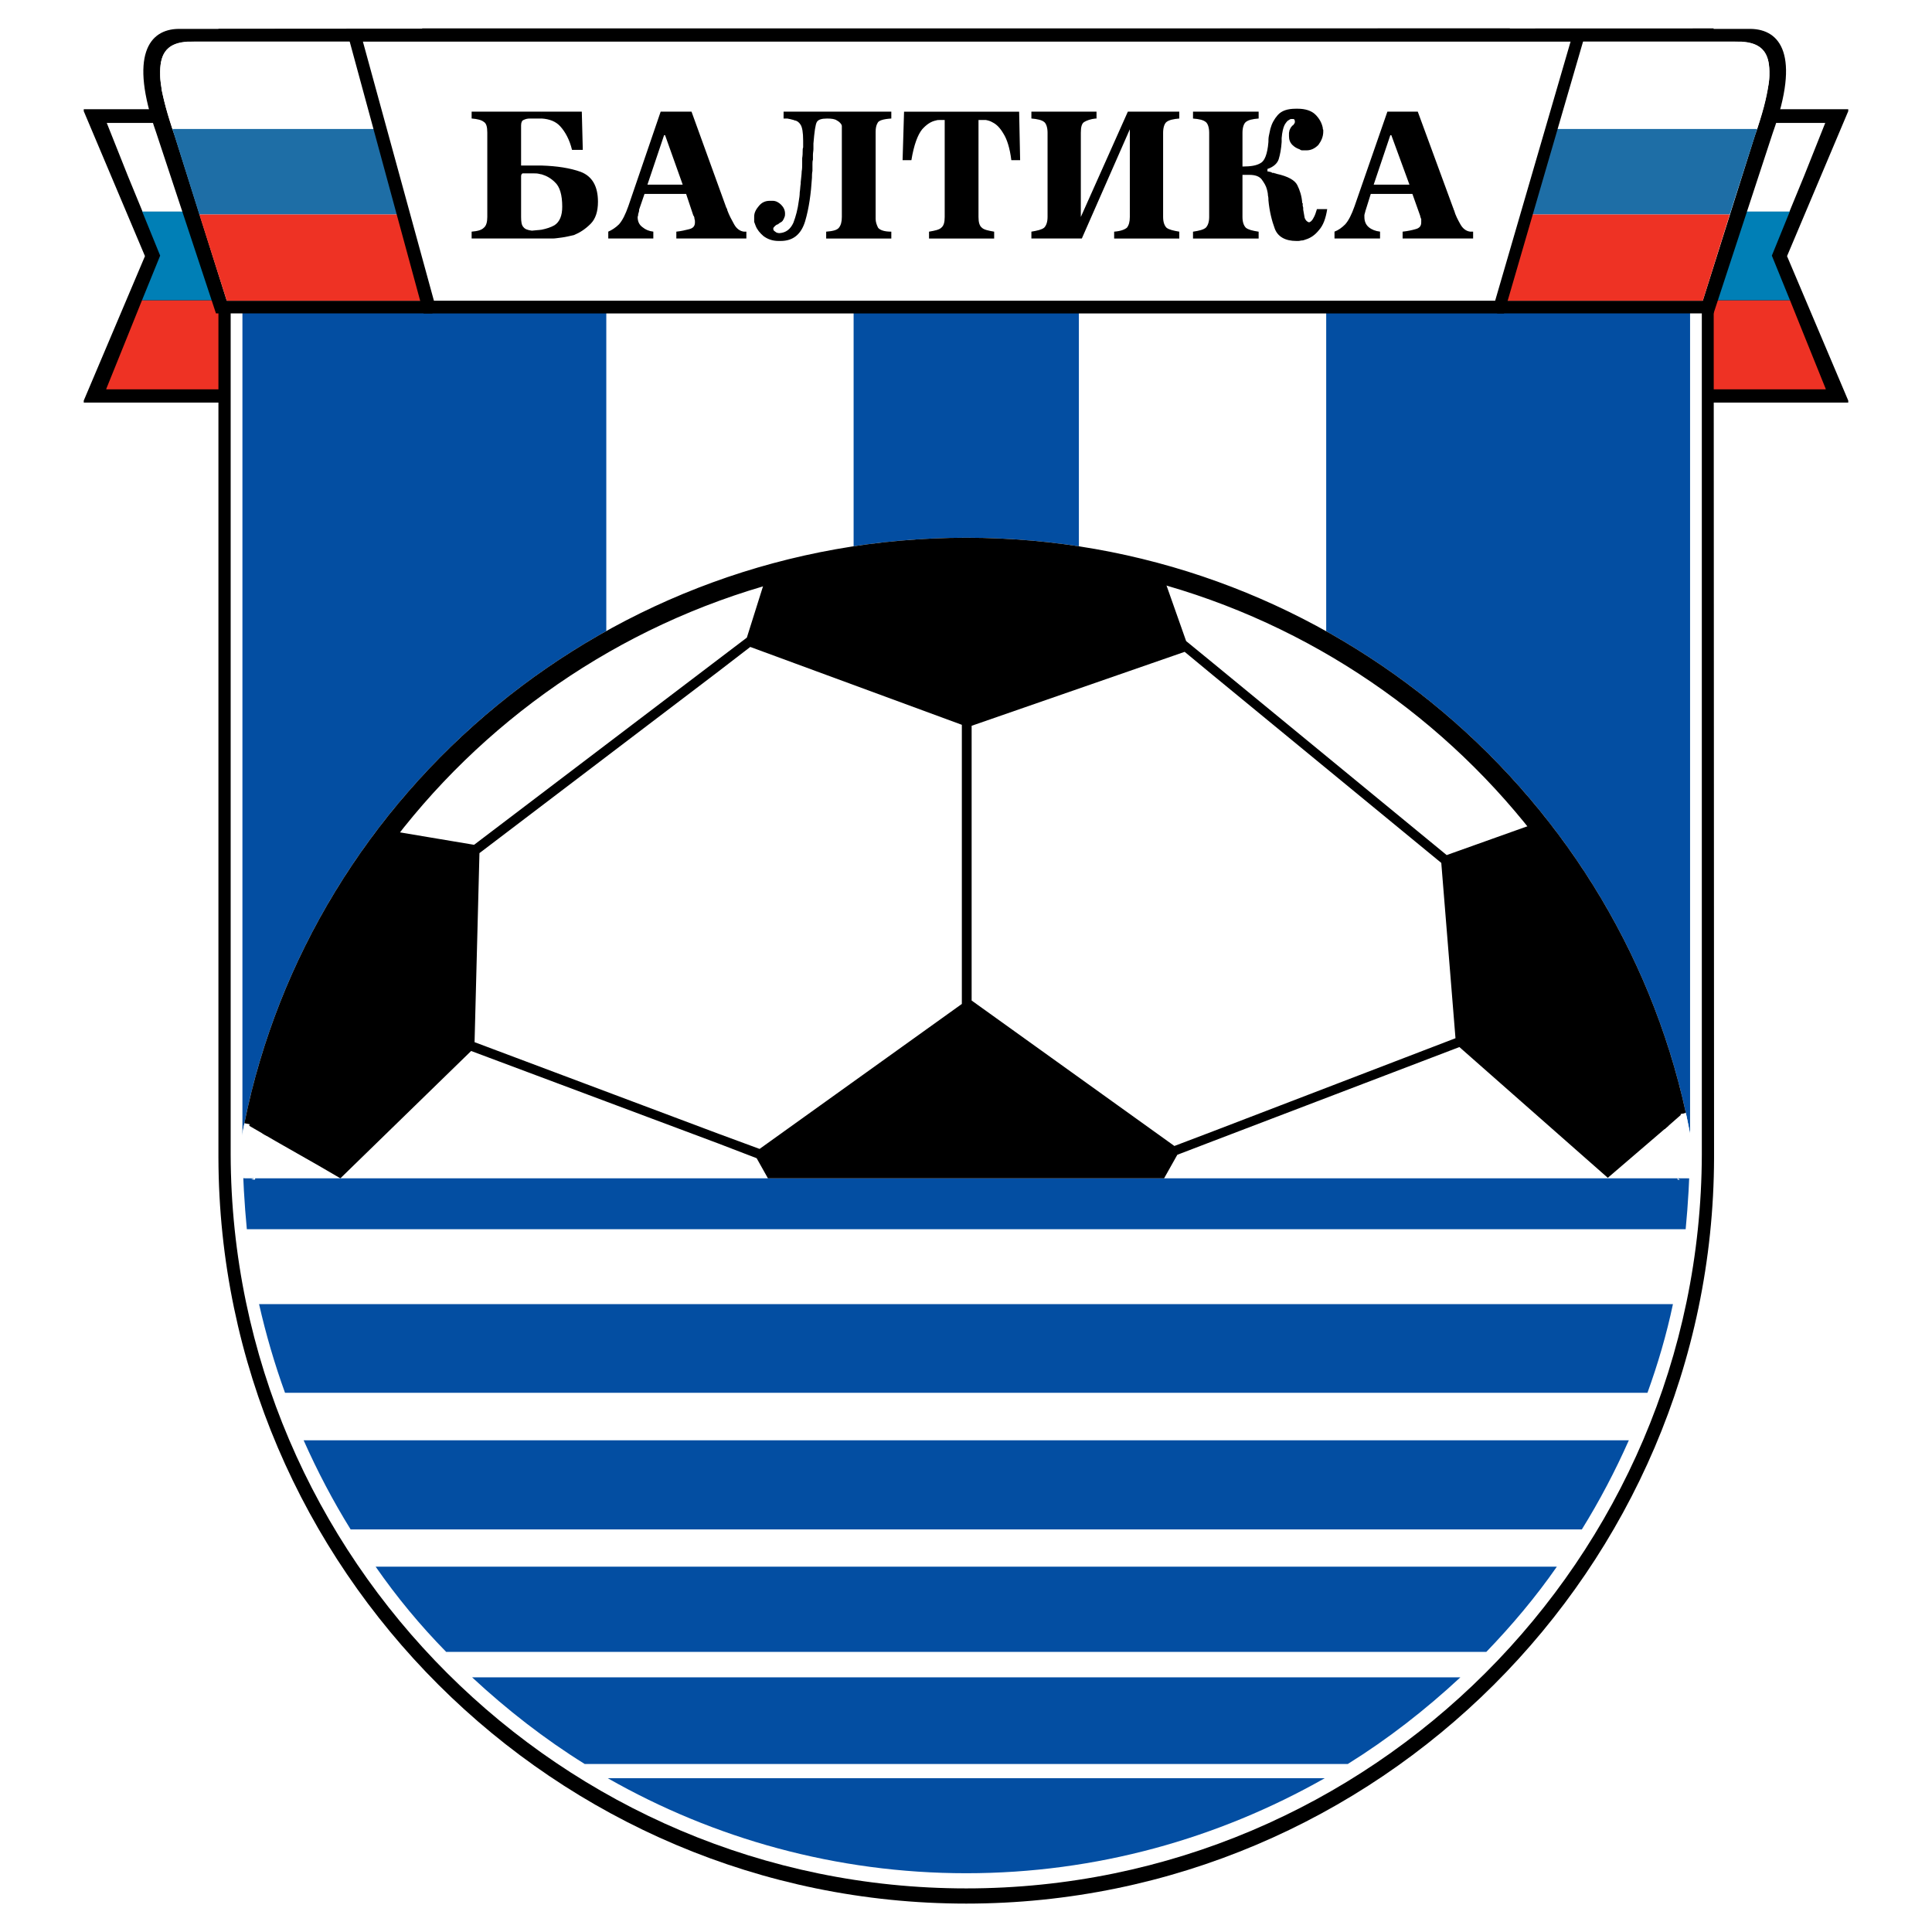
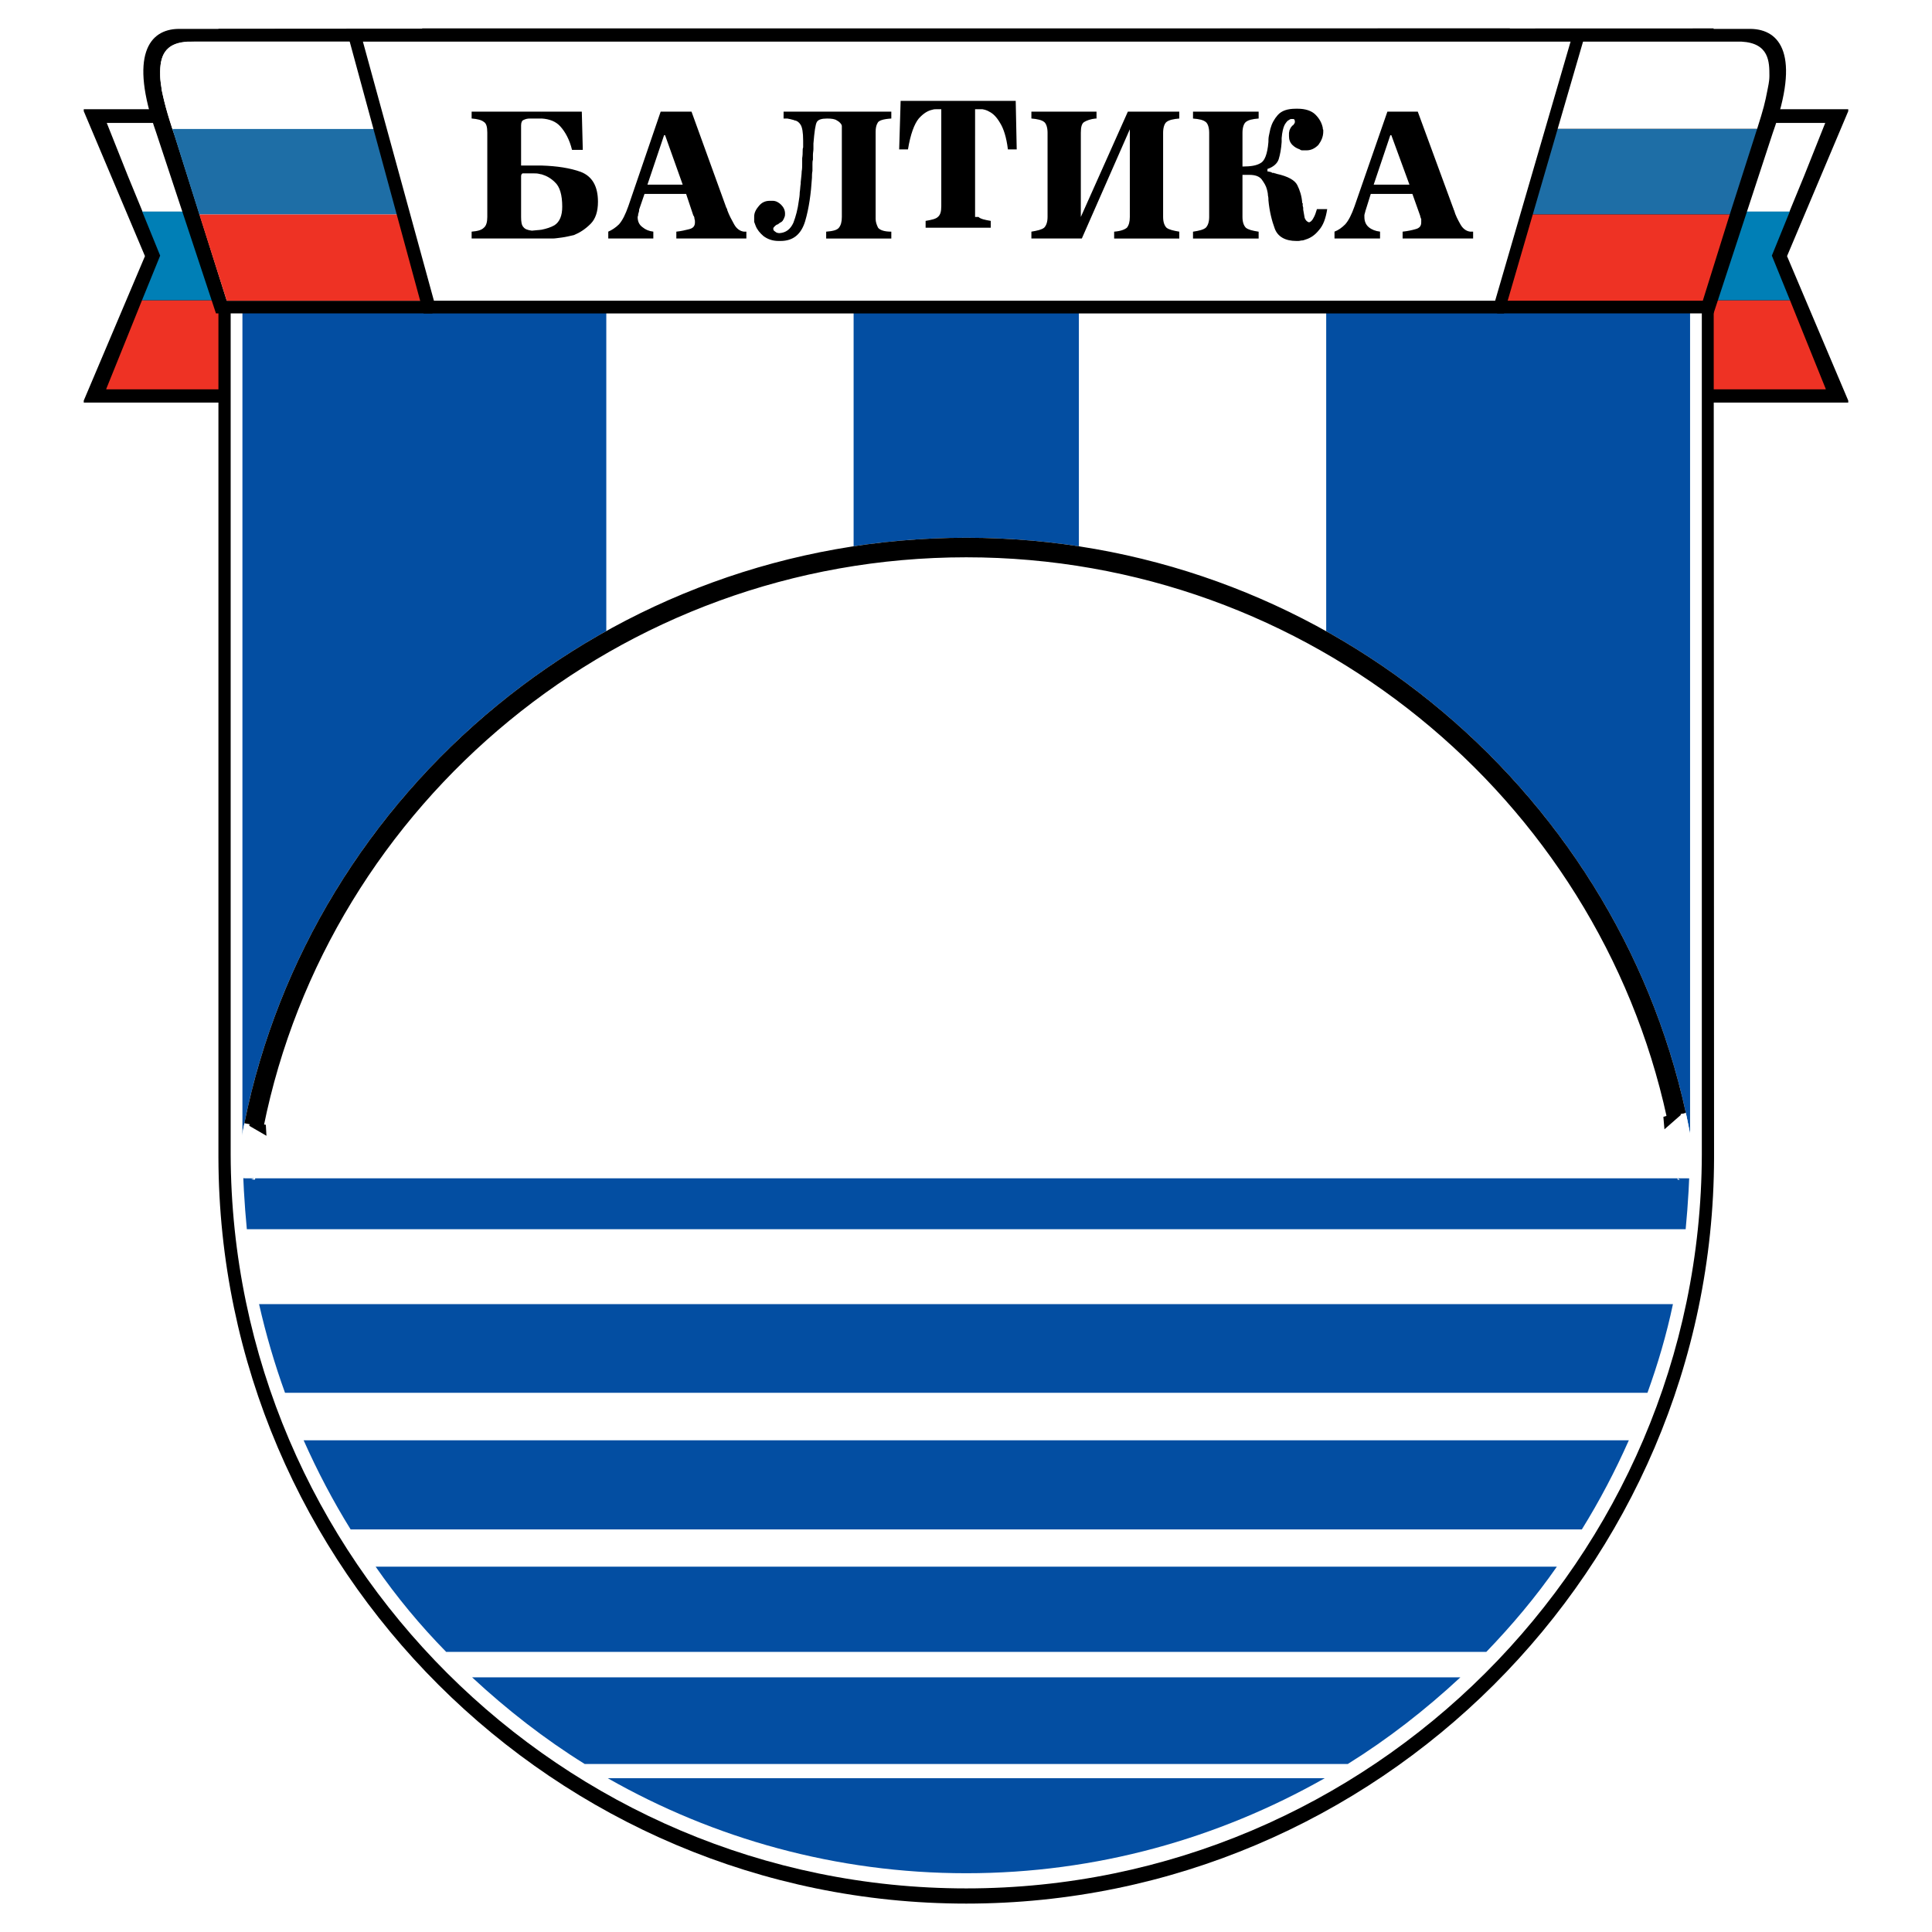
<svg xmlns="http://www.w3.org/2000/svg" version="1.0" id="Layer_1" x="0px" y="0px" width="192.756px" height="192.756px" viewBox="0 0 192.756 192.756" enable-background="new 0 0 192.756 192.756" xml:space="preserve">
  <g>
    <polygon fill-rule="evenodd" clip-rule="evenodd" fill="#FFFFFF" points="0,0 192.756,0 192.756,192.756 0,192.756 0,0  " />
    <polygon fill-rule="evenodd" clip-rule="evenodd" points="8.356,40.164 29.61,40.164 29.61,10.896 8.356,10.896 8.356,11.092    14.463,25.555 8.356,39.968 8.356,40.164  " />
    <polygon fill-rule="evenodd" clip-rule="evenodd" points="28.242,38.795 28.242,12.215 10.604,12.265 15.979,25.555 10.604,38.844    28.242,38.795  " />
    <polygon fill-rule="evenodd" clip-rule="evenodd" fill="#EE3224" points="28.242,38.844 10.604,38.844 10.604,38.795 12.753,33.47    14.17,29.952 28.242,29.952 28.242,38.844  " />
    <polygon fill-rule="evenodd" clip-rule="evenodd" fill="#007FB6" points="28.242,29.952 14.17,29.952 15.979,25.505 14.17,21.06    28.242,21.06 28.242,29.952  " />
    <polygon fill-rule="evenodd" clip-rule="evenodd" fill="#FFFFFF" points="28.242,21.108 14.219,21.108 12.753,17.542    10.652,12.265 28.242,12.265 28.242,21.108  " />
    <polygon fill-rule="evenodd" clip-rule="evenodd" points="184.4,40.164 163.146,40.164 163.146,10.896 184.4,10.896 184.4,11.092    178.293,25.555 184.4,39.968 184.4,40.164  " />
    <polygon fill-rule="evenodd" clip-rule="evenodd" points="164.514,38.795 164.514,12.215 182.152,12.265 176.778,25.555    182.152,38.844 164.514,38.795  " />
    <polygon fill-rule="evenodd" clip-rule="evenodd" fill="#EE3224" points="164.514,38.844 182.152,38.844 182.152,38.795    180.002,33.47 178.586,29.952 164.514,29.952 164.514,38.844  " />
    <polygon fill-rule="evenodd" clip-rule="evenodd" fill="#007FB6" points="164.514,29.952 178.586,29.952 176.778,25.505    178.586,21.06 164.514,21.06 164.514,29.952  " />
    <polygon fill-rule="evenodd" clip-rule="evenodd" fill="#FFFFFF" points="164.514,21.108 178.536,21.108 180.002,17.542    182.104,12.265 164.514,12.265 164.514,21.108  " />
    <path fill-rule="evenodd" clip-rule="evenodd" d="M96.402,189.922c40.994,0,74.513-33.422,74.61-74.414L170.965,2.834L21.793,2.883   v112.429v0.195C21.89,156.5,55.359,189.922,96.402,189.922L96.402,189.922z" />
    <path fill-rule="evenodd" clip-rule="evenodd" fill="#FFFFFF" d="M96.402,188.406c40.359,0,73.291-32.883,73.389-73.24V4.398   H23.014v110.571v0.197C23.112,155.523,56.044,188.406,96.402,188.406L96.402,188.406z" />
    <path fill-rule="evenodd" clip-rule="evenodd" fill="#034EA2" d="M96.402,186.893c12.997,0,25.163-3.469,35.767-9.48H60.637   C71.19,183.424,83.406,186.893,96.402,186.893L96.402,186.893z M134.465,175.996c4.007-2.492,7.77-5.424,11.238-8.648H47.102   c3.47,3.225,7.231,6.156,11.238,8.648H134.465L134.465,175.996z M148.293,164.807c2.541-2.639,4.935-5.473,7.035-8.5H37.477   c2.101,3.027,4.447,5.861,7.036,8.5H148.293L148.293,164.807z M157.82,152.592c1.759-2.834,3.323-5.814,4.69-8.893H30.294   c1.368,3.078,2.932,6.059,4.69,8.893H157.82L157.82,152.592z M164.367,138.959c1.026-2.832,1.906-5.814,2.542-8.844H25.848   c0.684,3.029,1.563,6.012,2.589,8.844H164.367L164.367,138.959z M168.179,122.641c0.245-2.541,0.391-5.131,0.44-7.77V5.913H24.187   v108.763v0.195c0.049,2.639,0.196,5.229,0.44,7.77H168.179L168.179,122.641z" />
    <path fill-rule="evenodd" clip-rule="evenodd" fill="#FFFFFF" d="M85.165,55.506V5.913H60.49v58.193   C68.015,59.855,76.321,56.875,85.165,55.506L85.165,55.506z" />
    <path fill-rule="evenodd" clip-rule="evenodd" fill="#FFFFFF" d="M132.315,64.105V5.913h-24.675v49.594   C116.484,56.875,124.84,59.855,132.315,64.105L132.315,64.105z" />
    <path fill-rule="evenodd" clip-rule="evenodd" fill="#FFFFFF" d="M168.325,117.559c-4.397-35.375-35.033-62.932-71.923-62.932   c-36.938,0-67.574,27.558-71.922,62.932H168.325L168.325,117.559z" />
    <path fill-rule="evenodd" clip-rule="evenodd" d="M21.353,2.883H18.03h-0.244c-2.883,0.049-4.935,2.589-2.199,10.358l5.961,18.029   h21.596V2.883H21.353L21.353,2.883z" />
    <path fill-rule="evenodd" clip-rule="evenodd" fill="#FFFFFF" d="M19.447,4.154c-2.785,0-5.082,0.733-2.003,9.43l5.18,16.417h20.13   L41.582,21.5V4.154H22.477H19.447L19.447,4.154z" />
    <path fill-rule="evenodd" clip-rule="evenodd" fill="#1E6EA6" d="M19.887,21.401h21.694v-8.551c-3.567,0-24.382,0-24.382,0   L19.887,21.401L19.887,21.401z" />
    <path fill-rule="evenodd" clip-rule="evenodd" fill="#FFFFFF" d="M17.2,12.851h24.382V4.154H21.695c-1.221,0-2.199,0-2.981,0   c-2.735,0.147-2.735,2.052-2.735,3.42c0,0.586,0.146,1.124,0.146,1.417C16.418,10.261,16.564,10.848,17.2,12.851L17.2,12.851z" />
    <polygon fill-rule="evenodd" clip-rule="evenodd" fill="#EE3224" points="22.624,30.001 42.802,30.001 41.582,21.401    19.887,21.401 22.624,30.001  " />
    <path fill-rule="evenodd" clip-rule="evenodd" d="M171.11,2.883h3.372h0.194c2.932,0.049,4.983,2.589,2.199,10.358l-5.911,18.029   h-21.597V2.883H171.11L171.11,2.883z" />
-     <path fill-rule="evenodd" clip-rule="evenodd" fill="#FFFFFF" d="M173.017,4.154c2.834,0,5.13,0.733,2.052,9.43l-5.18,16.417   h-20.13l1.172-8.501V4.154h19.104H173.017L173.017,4.154z" />
    <path fill-rule="evenodd" clip-rule="evenodd" fill="#1E6EA6" d="M172.576,21.401h-21.646v-8.551c3.567,0,24.381,0,24.381,0   L172.576,21.401L172.576,21.401z" />
    <path fill-rule="evenodd" clip-rule="evenodd" fill="#FFFFFF" d="M175.312,12.851h-24.381V4.154h19.838c1.222,0,2.198,0,2.98,0   c2.785,0.147,2.785,2.052,2.785,3.42c0,0.586-0.147,1.124-0.195,1.417C176.094,10.261,175.948,10.848,175.312,12.851   L175.312,12.851z" />
    <polygon fill-rule="evenodd" clip-rule="evenodd" fill="#EE3224" points="169.889,30.001 149.71,30.001 150.931,21.401    172.576,21.401 169.889,30.001  " />
    <polygon fill-rule="evenodd" clip-rule="evenodd" points="42.119,2.883 34.545,2.883 42.265,31.271 150.052,31.271 158.31,2.883    150.638,2.883 150.638,2.834 42.119,2.834 42.119,2.883  " />
    <polygon fill-rule="evenodd" clip-rule="evenodd" fill="#FFFFFF" points="43.584,4.154 36.207,4.154 43.292,30.001 149.172,30.001    156.696,4.154 149.221,4.154 43.584,4.154  " />
-     <path fill-rule="evenodd" clip-rule="evenodd" d="M138.813,19.349v-0.928h1.808l-1.808-4.935V11.14h2.639l3.519,9.578   c0,0,0,0.048,0.048,0.098c0,0.048,0,0.097,0.05,0.146c0.146,0.538,0.391,0.977,0.635,1.417c0.243,0.44,0.586,0.684,0.978,0.733   c0,0,0,0,0.048,0h0.05h0.194v0.684h-0.194h-6.841v-0.684c0.489-0.049,0.928-0.146,1.27-0.244c0.392-0.098,0.588-0.293,0.588-0.685   c0-0.146,0-0.245,0-0.342c-0.05-0.049-0.05-0.146-0.099-0.245c0,0,0,0,0-0.049l-0.782-2.199H138.813L138.813,19.349z    M138.813,11.14v2.346h-0.099l-1.66,4.935h1.759v0.928h-2.052l-0.489,1.563c0,0.049-0.049,0.098-0.049,0.147   c0,0.098-0.049,0.146-0.049,0.195c0,0.049-0.048,0.146-0.048,0.195c0,0.098,0,0.146,0,0.195c0,0.44,0.146,0.782,0.438,1.026   s0.684,0.391,1.124,0.44v0.684h-0.194h-4.35v-0.684c0.392-0.146,0.733-0.392,1.075-0.733c0.342-0.391,0.635-0.977,0.928-1.808   l3.274-9.431h0.196H138.813L138.813,11.14z M66.354,19.349v-0.928h1.759l-1.759-4.935V11.14h2.639l3.469,9.578   c0,0,0.048,0.048,0.048,0.098c0.049,0.048,0.049,0.097,0.049,0.146c0.196,0.538,0.44,0.977,0.684,1.417   c0.245,0.44,0.586,0.684,0.978,0.733h0.049c0,0,0,0,0.049,0h0.146v0.684h-0.146h-6.841v-0.684c0.489-0.049,0.879-0.146,1.271-0.244   c0.391-0.098,0.586-0.293,0.586-0.685c0-0.146,0-0.245-0.049-0.342c0-0.049,0-0.146-0.049-0.245c0,0,0,0,0-0.049   c-0.049,0-0.049,0-0.049,0l-0.733-2.199H66.354L66.354,19.349z M78.178,11.14h0.195h10.554v0.685   c-0.782,0.049-1.271,0.195-1.368,0.44c-0.147,0.244-0.196,0.538-0.196,0.879v0.049c0,0,0,0,0,0.049v8.404c0,0,0,0.049,0,0.098   c0,0,0,0.049,0,0.098c0,0.293,0.098,0.586,0.244,0.879c0.196,0.245,0.636,0.392,1.32,0.392v0.684h-0.196h-6.303v-0.684   c0.635-0.049,1.075-0.146,1.27-0.392c0.196-0.244,0.293-0.586,0.293-1.075v-8.892c0-0.049,0-0.098,0-0.196   c0-0.049-0.049-0.098-0.049-0.146c-0.098-0.146-0.245-0.293-0.44-0.391c-0.195-0.146-0.537-0.195-0.977-0.195   c-0.538,0-0.879,0.098-1.026,0.342c-0.146,0.244-0.244,0.977-0.342,2.149c0,0.196,0,0.342,0,0.538c0,0.196-0.049,0.391-0.049,0.586   c0,0.146,0,0.293,0,0.489c-0.049,0.146-0.049,0.293-0.049,0.439c0,0.244,0,0.44,0,0.684c-0.049,0.245-0.049,0.44-0.049,0.685   c-0.098,1.563-0.293,3.029-0.684,4.348c-0.391,1.27-1.173,1.955-2.443,1.955h-0.196c-0.635,0-1.124-0.195-1.514-0.488   c-0.343-0.294-0.635-0.636-0.782-1.026c-0.048-0.147-0.098-0.245-0.146-0.391c0-0.146,0-0.244,0-0.391v-0.048   c0-0.049,0-0.049,0-0.098c0-0.391,0.195-0.733,0.489-1.075c0.293-0.342,0.635-0.489,1.075-0.489h0.195c0,0,0,0,0.049,0   c0,0,0,0,0.049,0c0.293,0,0.586,0.147,0.831,0.391c0.244,0.244,0.391,0.538,0.391,0.879c0,0.098,0,0.244-0.049,0.342   c-0.049,0.147-0.098,0.245-0.196,0.391c-0.048,0.049-0.146,0.146-0.195,0.146c-0.098,0.049-0.147,0.098-0.196,0.146   c-0.049,0-0.049,0-0.049,0.049c-0.049,0-0.049,0-0.049,0c-0.146,0.049-0.244,0.147-0.293,0.196   c-0.097,0.098-0.146,0.146-0.146,0.244c0,0.147,0.049,0.195,0.195,0.293c0.098,0.098,0.244,0.146,0.44,0.146   c0.635-0.048,1.075-0.39,1.368-1.025c0.245-0.636,0.44-1.369,0.538-2.15c0.049-0.293,0.098-0.586,0.098-0.879   c0.049-0.293,0.049-0.587,0.098-0.88v-0.049c0-0.049,0-0.098,0-0.098c0.049-0.489,0.098-0.831,0.098-1.075   c0.049-0.245,0.049-0.489,0.049-0.685c0-0.049,0-0.146,0-0.195c0-0.049,0-0.098,0-0.146s0-0.098,0-0.146s0-0.098,0-0.146   c0.049-0.293,0.049-0.538,0.049-0.685c0-0.146,0-0.293,0.048-0.391c0-0.098,0-0.146,0-0.293c0-0.098,0-0.244,0-0.391   c0-0.831-0.097-1.319-0.244-1.563c-0.146-0.245-0.342-0.391-0.538-0.44c-0.048,0-0.048,0-0.097,0c0-0.049-0.049-0.049-0.049-0.049   c-0.098,0-0.147-0.049-0.195-0.049c-0.098,0-0.146-0.049-0.195-0.049c-0.098,0-0.196-0.049-0.293-0.049s-0.244,0-0.342,0V11.14   L78.178,11.14z M97.625,21.646c0,0.538,0.097,0.88,0.341,1.075c0.195,0.196,0.636,0.293,1.222,0.392v0.684h-0.195h-6.303v-0.684   c0.586-0.098,1.026-0.196,1.221-0.392c0.244-0.195,0.342-0.537,0.342-1.075v-9.674h-0.098c-0.146,0-0.244,0-0.391,0   s-0.244,0-0.391,0.049c-0.488,0.098-0.928,0.391-1.368,0.88c-0.439,0.537-0.83,1.563-1.075,3.078h-0.195h-0.684l0.146-4.838h0.196   h11.286l0.099,4.838h-0.146h-0.733c-0.147-1.222-0.44-2.101-0.782-2.639c-0.342-0.586-0.685-0.928-1.075-1.124   c-0.244-0.146-0.439-0.195-0.684-0.244c-0.196,0-0.44,0-0.636,0h-0.097V21.646L97.625,21.646z M117.657,11.14v0.685   c-0.586,0.049-1.026,0.146-1.271,0.342c-0.195,0.146-0.342,0.537-0.342,1.075v8.404c0,0.538,0.146,0.88,0.342,1.075   c0.245,0.196,0.686,0.293,1.271,0.392v0.684h-0.196h-6.302v-0.684c0.634-0.049,1.025-0.196,1.27-0.392   c0.195-0.244,0.294-0.586,0.294-1.075V12.9l-4.789,10.896h-0.194h-4.838v-0.684c0.586-0.098,1.026-0.196,1.27-0.392   c0.196-0.195,0.343-0.537,0.343-1.075v-8.404c0-0.538-0.146-0.928-0.343-1.075c-0.243-0.196-0.684-0.293-1.27-0.342V11.14h0.194   h6.304v0.685c0,0,0,0-0.049,0c0,0,0,0-0.049,0c-0.488,0.049-0.879,0.195-1.124,0.342c-0.244,0.146-0.343,0.488-0.343,1.075v8.404   l4.691-10.505h0.196H117.657L117.657,11.14z M124.008,16.613c0.782,0,1.368-0.097,1.76-0.342c0.391-0.195,0.684-0.879,0.782-2.101   c0-0.196,0-0.391,0.049-0.635c0.049-0.196,0.098-0.44,0.146-0.685c0.146-0.537,0.391-0.977,0.733-1.368   c0.39-0.44,0.977-0.635,1.808-0.635h0.195c0.732,0,1.368,0.195,1.758,0.586c0.393,0.391,0.636,0.831,0.734,1.319   c0,0.097,0,0.146,0.048,0.195c0,0.098,0,0.146,0,0.195c0,0.489-0.196,0.928-0.488,1.319C131.191,14.805,130.8,15,130.361,15h-0.196   c-0.098,0-0.195,0-0.243,0c-0.099,0-0.196-0.048-0.246-0.098c-0.293-0.098-0.536-0.244-0.731-0.439   c-0.245-0.244-0.343-0.538-0.343-0.879c0-0.098,0-0.196,0-0.293s0.048-0.195,0.048-0.293c0.05-0.049,0.05-0.147,0.099-0.195   c0-0.049,0.05-0.098,0.098-0.147c0,0,0.05-0.049,0.05-0.098c0.049,0,0.049-0.049,0.097-0.049c0.049-0.049,0.098-0.098,0.147-0.195   c0.049-0.049,0.049-0.098,0.049-0.196c0-0.048,0-0.048,0-0.048c0-0.049-0.049-0.098-0.049-0.147   c-0.05-0.049-0.099-0.049-0.147-0.049c-0.048,0-0.146,0-0.194,0c-0.05,0-0.148,0.049-0.196,0.098   c-0.146,0.049-0.294,0.244-0.439,0.489c-0.146,0.293-0.245,0.733-0.294,1.319c0,0.098,0,0.146,0,0.195c0,0.098,0,0.146,0,0.196   c-0.048,0.684-0.146,1.221-0.293,1.71c-0.146,0.439-0.537,0.782-1.124,0.977v0.245c0.147,0,0.196,0.048,0.294,0.048   c0.097,0.049,0.146,0.049,0.195,0.098c0.049,0,0.049,0,0.049,0c0.099,0,0.146,0,0.195,0.049c0.049,0,0.098,0,0.195,0.049   c1.124,0.244,1.809,0.635,2.052,1.124c0.244,0.489,0.44,1.075,0.49,1.759c0,0,0,0.049,0.048,0.049c0,0.049,0,0.049,0,0.098   s0,0.097,0,0.146c0,0.049,0.05,0.146,0.05,0.196c0,0,0,0.048,0,0.098c0,0.048,0,0.048,0,0.097c0.048,0.293,0.096,0.587,0.146,0.831   c0.099,0.245,0.244,0.391,0.44,0.44c0.146-0.049,0.292-0.146,0.439-0.44c0.146-0.244,0.244-0.538,0.343-0.879h0.146h0.88   c-0.147,0.929-0.392,1.613-0.831,2.102c-0.391,0.488-0.831,0.781-1.318,0.928c-0.148,0.049-0.244,0.097-0.392,0.097   c-0.099,0-0.196,0.049-0.342,0.049h-0.196c-1.122,0-1.855-0.44-2.149-1.222c-0.293-0.782-0.537-1.759-0.635-2.833   c0-0.147,0-0.293-0.05-0.489c0-0.195-0.049-0.391-0.097-0.586c-0.098-0.391-0.294-0.685-0.538-1.026   c-0.243-0.293-0.635-0.439-1.222-0.439h-0.684v4.202c0,0.538,0.146,0.88,0.342,1.075c0.245,0.196,0.636,0.293,1.271,0.392v0.684   h-0.196h-6.352v-0.684c0.636-0.098,1.026-0.196,1.271-0.392c0.194-0.195,0.342-0.537,0.342-1.075v-8.404   c0-0.538-0.147-0.928-0.342-1.075c-0.245-0.196-0.636-0.293-1.271-0.342V11.14h0.196h6.352v0.685   c-0.635,0.049-1.025,0.146-1.271,0.342c-0.195,0.146-0.342,0.537-0.342,1.075v3.371H124.008L124.008,16.613z M58.047,11.14   l0.098,3.812H57.95h-0.88c-0.245-1.026-0.684-1.808-1.172-2.346c-0.44-0.489-1.075-0.733-1.857-0.782V11.14H58.047L58.047,11.14z    M54.041,16.516c1.515,0.048,2.834,0.245,3.909,0.635c1.124,0.44,1.709,1.417,1.709,2.98c0,0.977-0.244,1.71-0.732,2.199   c-0.537,0.538-1.075,0.88-1.662,1.124c-0.44,0.098-0.831,0.195-1.221,0.245c-0.391,0.048-0.685,0.097-0.88,0.097h-0.195h-0.928   v-0.879c0.489-0.098,0.928-0.244,1.271-0.439c0.538-0.342,0.782-0.977,0.782-1.857c0-1.173-0.244-2.003-0.733-2.443   c-0.391-0.391-0.83-0.635-1.319-0.782V16.516L54.041,16.516z M66.354,11.14v2.346h-0.098l-1.661,4.935h1.759v0.928h-2.052   l-0.537,1.563c0,0.049,0,0.098,0,0.147c-0.049,0.098-0.049,0.146-0.049,0.195c-0.049,0.049-0.049,0.146-0.049,0.195   c0,0.098-0.049,0.146-0.049,0.195c0,0.44,0.147,0.782,0.489,1.026c0.293,0.244,0.635,0.391,1.075,0.44v0.684h-0.195h-4.3v-0.684   c0.342-0.146,0.733-0.392,1.075-0.733c0.342-0.391,0.635-0.977,0.928-1.808l3.225-9.431h0.195H66.354L66.354,11.14z M54.041,11.825   c-0.098,0-0.195,0-0.293,0h-0.636c-0.048,0-0.097,0-0.146,0s-0.049,0-0.098,0c-0.244,0-0.439,0.049-0.635,0.146   c-0.146,0.049-0.244,0.244-0.244,0.538v4.007h1.759c0.098,0,0.195,0,0.293,0v0.879c-0.098,0-0.195-0.049-0.244-0.049   c-0.196-0.049-0.391-0.049-0.586-0.049c-0.146,0-0.342,0-0.488,0c-0.049,0-0.049,0-0.098,0c0,0,0,0-0.049,0   c-0.146,0-0.342,0-0.44,0c-0.098,0.049-0.146,0.146-0.146,0.293v4.055c0,0.489,0.048,0.831,0.244,1.026   c0.147,0.196,0.44,0.293,0.831,0.342c0.342-0.048,0.684-0.048,0.977-0.098v0.879h-6.987v-0.684   c0.586-0.049,0.977-0.146,1.221-0.392c0.244-0.195,0.342-0.586,0.342-1.075v-8.404c0-0.586-0.098-0.928-0.342-1.075   c-0.244-0.196-0.635-0.293-1.221-0.342V11.14h0.195h6.792V11.825L54.041,11.825z" />
+     <path fill-rule="evenodd" clip-rule="evenodd" d="M138.813,19.349v-0.928h1.808l-1.808-4.935V11.14h2.639l3.519,9.578   c0,0,0,0.048,0.048,0.098c0,0.048,0,0.097,0.05,0.146c0.146,0.538,0.391,0.977,0.635,1.417c0.243,0.44,0.586,0.684,0.978,0.733   c0,0,0,0,0.048,0h0.05h0.194v0.684h-0.194h-6.841v-0.684c0.489-0.049,0.928-0.146,1.27-0.244c0.392-0.098,0.588-0.293,0.588-0.685   c0-0.146,0-0.245,0-0.342c-0.05-0.049-0.05-0.146-0.099-0.245c0,0,0,0,0-0.049l-0.782-2.199H138.813L138.813,19.349z    M138.813,11.14v2.346h-0.099l-1.66,4.935h1.759v0.928h-2.052l-0.489,1.563c0,0.049-0.049,0.098-0.049,0.147   c0,0.098-0.049,0.146-0.049,0.195c0,0.049-0.048,0.146-0.048,0.195c0,0.098,0,0.146,0,0.195c0,0.44,0.146,0.782,0.438,1.026   s0.684,0.391,1.124,0.44v0.684h-0.194h-4.35v-0.684c0.392-0.146,0.733-0.392,1.075-0.733c0.342-0.391,0.635-0.977,0.928-1.808   l3.274-9.431h0.196H138.813L138.813,11.14z M66.354,19.349v-0.928h1.759l-1.759-4.935V11.14h2.639l3.469,9.578   c0,0,0.048,0.048,0.048,0.098c0.049,0.048,0.049,0.097,0.049,0.146c0.196,0.538,0.44,0.977,0.684,1.417   c0.245,0.44,0.586,0.684,0.978,0.733h0.049c0,0,0,0,0.049,0h0.146v0.684h-0.146h-6.841v-0.684c0.489-0.049,0.879-0.146,1.271-0.244   c0.391-0.098,0.586-0.293,0.586-0.685c0-0.146,0-0.245-0.049-0.342c0-0.049,0-0.146-0.049-0.245c0,0,0,0,0-0.049   c-0.049,0-0.049,0-0.049,0l-0.733-2.199H66.354L66.354,19.349z M78.178,11.14h0.195h10.554v0.685   c-0.782,0.049-1.271,0.195-1.368,0.44c-0.147,0.244-0.196,0.538-0.196,0.879v0.049c0,0,0,0,0,0.049v8.404c0,0,0,0.049,0,0.098   c0,0,0,0.049,0,0.098c0,0.293,0.098,0.586,0.244,0.879c0.196,0.245,0.636,0.392,1.32,0.392v0.684h-0.196h-6.303v-0.684   c0.635-0.049,1.075-0.146,1.27-0.392c0.196-0.244,0.293-0.586,0.293-1.075v-8.892c0-0.049,0-0.098,0-0.196   c0-0.049-0.049-0.098-0.049-0.146c-0.098-0.146-0.245-0.293-0.44-0.391c-0.195-0.146-0.537-0.195-0.977-0.195   c-0.538,0-0.879,0.098-1.026,0.342c-0.146,0.244-0.244,0.977-0.342,2.149c0,0.196,0,0.342,0,0.538c0,0.196-0.049,0.391-0.049,0.586   c0,0.146,0,0.293,0,0.489c-0.049,0.146-0.049,0.293-0.049,0.439c0,0.244,0,0.44,0,0.684c-0.049,0.245-0.049,0.44-0.049,0.685   c-0.098,1.563-0.293,3.029-0.684,4.348c-0.391,1.27-1.173,1.955-2.443,1.955h-0.196c-0.635,0-1.124-0.195-1.514-0.488   c-0.343-0.294-0.635-0.636-0.782-1.026c-0.048-0.147-0.098-0.245-0.146-0.391c0-0.146,0-0.244,0-0.391v-0.048   c0-0.049,0-0.049,0-0.098c0-0.391,0.195-0.733,0.489-1.075c0.293-0.342,0.635-0.489,1.075-0.489h0.195c0,0,0,0,0.049,0   c0,0,0,0,0.049,0c0.293,0,0.586,0.147,0.831,0.391c0.244,0.244,0.391,0.538,0.391,0.879c0,0.098,0,0.244-0.049,0.342   c-0.049,0.147-0.098,0.245-0.196,0.391c-0.048,0.049-0.146,0.146-0.195,0.146c-0.098,0.049-0.147,0.098-0.196,0.146   c-0.049,0-0.049,0-0.049,0.049c-0.049,0-0.049,0-0.049,0c-0.146,0.049-0.244,0.147-0.293,0.196   c-0.097,0.098-0.146,0.146-0.146,0.244c0,0.147,0.049,0.195,0.195,0.293c0.098,0.098,0.244,0.146,0.44,0.146   c0.635-0.048,1.075-0.39,1.368-1.025c0.245-0.636,0.44-1.369,0.538-2.15c0.049-0.293,0.098-0.586,0.098-0.879   c0.049-0.293,0.049-0.587,0.098-0.88v-0.049c0-0.049,0-0.098,0-0.098c0.049-0.489,0.098-0.831,0.098-1.075   c0.049-0.245,0.049-0.489,0.049-0.685c0-0.049,0-0.146,0-0.195c0-0.049,0-0.098,0-0.146s0-0.098,0-0.146s0-0.098,0-0.146   c0.049-0.293,0.049-0.538,0.049-0.685c0-0.146,0-0.293,0.048-0.391c0-0.098,0-0.146,0-0.293c0-0.098,0-0.244,0-0.391   c0-0.831-0.097-1.319-0.244-1.563c-0.146-0.245-0.342-0.391-0.538-0.44c-0.048,0-0.048,0-0.097,0c0-0.049-0.049-0.049-0.049-0.049   c-0.098,0-0.147-0.049-0.195-0.049c-0.098,0-0.146-0.049-0.195-0.049c-0.098,0-0.196-0.049-0.293-0.049s-0.244,0-0.342,0V11.14   L78.178,11.14z M97.625,21.646c0.195,0.196,0.636,0.293,1.222,0.392v0.684h-0.195h-6.303v-0.684   c0.586-0.098,1.026-0.196,1.221-0.392c0.244-0.195,0.342-0.537,0.342-1.075v-9.674h-0.098c-0.146,0-0.244,0-0.391,0   s-0.244,0-0.391,0.049c-0.488,0.098-0.928,0.391-1.368,0.88c-0.439,0.537-0.83,1.563-1.075,3.078h-0.195h-0.684l0.146-4.838h0.196   h11.286l0.099,4.838h-0.146h-0.733c-0.147-1.222-0.44-2.101-0.782-2.639c-0.342-0.586-0.685-0.928-1.075-1.124   c-0.244-0.146-0.439-0.195-0.684-0.244c-0.196,0-0.44,0-0.636,0h-0.097V21.646L97.625,21.646z M117.657,11.14v0.685   c-0.586,0.049-1.026,0.146-1.271,0.342c-0.195,0.146-0.342,0.537-0.342,1.075v8.404c0,0.538,0.146,0.88,0.342,1.075   c0.245,0.196,0.686,0.293,1.271,0.392v0.684h-0.196h-6.302v-0.684c0.634-0.049,1.025-0.196,1.27-0.392   c0.195-0.244,0.294-0.586,0.294-1.075V12.9l-4.789,10.896h-0.194h-4.838v-0.684c0.586-0.098,1.026-0.196,1.27-0.392   c0.196-0.195,0.343-0.537,0.343-1.075v-8.404c0-0.538-0.146-0.928-0.343-1.075c-0.243-0.196-0.684-0.293-1.27-0.342V11.14h0.194   h6.304v0.685c0,0,0,0-0.049,0c0,0,0,0-0.049,0c-0.488,0.049-0.879,0.195-1.124,0.342c-0.244,0.146-0.343,0.488-0.343,1.075v8.404   l4.691-10.505h0.196H117.657L117.657,11.14z M124.008,16.613c0.782,0,1.368-0.097,1.76-0.342c0.391-0.195,0.684-0.879,0.782-2.101   c0-0.196,0-0.391,0.049-0.635c0.049-0.196,0.098-0.44,0.146-0.685c0.146-0.537,0.391-0.977,0.733-1.368   c0.39-0.44,0.977-0.635,1.808-0.635h0.195c0.732,0,1.368,0.195,1.758,0.586c0.393,0.391,0.636,0.831,0.734,1.319   c0,0.097,0,0.146,0.048,0.195c0,0.098,0,0.146,0,0.195c0,0.489-0.196,0.928-0.488,1.319C131.191,14.805,130.8,15,130.361,15h-0.196   c-0.098,0-0.195,0-0.243,0c-0.099,0-0.196-0.048-0.246-0.098c-0.293-0.098-0.536-0.244-0.731-0.439   c-0.245-0.244-0.343-0.538-0.343-0.879c0-0.098,0-0.196,0-0.293s0.048-0.195,0.048-0.293c0.05-0.049,0.05-0.147,0.099-0.195   c0-0.049,0.05-0.098,0.098-0.147c0,0,0.05-0.049,0.05-0.098c0.049,0,0.049-0.049,0.097-0.049c0.049-0.049,0.098-0.098,0.147-0.195   c0.049-0.049,0.049-0.098,0.049-0.196c0-0.048,0-0.048,0-0.048c0-0.049-0.049-0.098-0.049-0.147   c-0.05-0.049-0.099-0.049-0.147-0.049c-0.048,0-0.146,0-0.194,0c-0.05,0-0.148,0.049-0.196,0.098   c-0.146,0.049-0.294,0.244-0.439,0.489c-0.146,0.293-0.245,0.733-0.294,1.319c0,0.098,0,0.146,0,0.195c0,0.098,0,0.146,0,0.196   c-0.048,0.684-0.146,1.221-0.293,1.71c-0.146,0.439-0.537,0.782-1.124,0.977v0.245c0.147,0,0.196,0.048,0.294,0.048   c0.097,0.049,0.146,0.049,0.195,0.098c0.049,0,0.049,0,0.049,0c0.099,0,0.146,0,0.195,0.049c0.049,0,0.098,0,0.195,0.049   c1.124,0.244,1.809,0.635,2.052,1.124c0.244,0.489,0.44,1.075,0.49,1.759c0,0,0,0.049,0.048,0.049c0,0.049,0,0.049,0,0.098   s0,0.097,0,0.146c0,0.049,0.05,0.146,0.05,0.196c0,0,0,0.048,0,0.098c0,0.048,0,0.048,0,0.097c0.048,0.293,0.096,0.587,0.146,0.831   c0.099,0.245,0.244,0.391,0.44,0.44c0.146-0.049,0.292-0.146,0.439-0.44c0.146-0.244,0.244-0.538,0.343-0.879h0.146h0.88   c-0.147,0.929-0.392,1.613-0.831,2.102c-0.391,0.488-0.831,0.781-1.318,0.928c-0.148,0.049-0.244,0.097-0.392,0.097   c-0.099,0-0.196,0.049-0.342,0.049h-0.196c-1.122,0-1.855-0.44-2.149-1.222c-0.293-0.782-0.537-1.759-0.635-2.833   c0-0.147,0-0.293-0.05-0.489c0-0.195-0.049-0.391-0.097-0.586c-0.098-0.391-0.294-0.685-0.538-1.026   c-0.243-0.293-0.635-0.439-1.222-0.439h-0.684v4.202c0,0.538,0.146,0.88,0.342,1.075c0.245,0.196,0.636,0.293,1.271,0.392v0.684   h-0.196h-6.352v-0.684c0.636-0.098,1.026-0.196,1.271-0.392c0.194-0.195,0.342-0.537,0.342-1.075v-8.404   c0-0.538-0.147-0.928-0.342-1.075c-0.245-0.196-0.636-0.293-1.271-0.342V11.14h0.196h6.352v0.685   c-0.635,0.049-1.025,0.146-1.271,0.342c-0.195,0.146-0.342,0.537-0.342,1.075v3.371H124.008L124.008,16.613z M58.047,11.14   l0.098,3.812H57.95h-0.88c-0.245-1.026-0.684-1.808-1.172-2.346c-0.44-0.489-1.075-0.733-1.857-0.782V11.14H58.047L58.047,11.14z    M54.041,16.516c1.515,0.048,2.834,0.245,3.909,0.635c1.124,0.44,1.709,1.417,1.709,2.98c0,0.977-0.244,1.71-0.732,2.199   c-0.537,0.538-1.075,0.88-1.662,1.124c-0.44,0.098-0.831,0.195-1.221,0.245c-0.391,0.048-0.685,0.097-0.88,0.097h-0.195h-0.928   v-0.879c0.489-0.098,0.928-0.244,1.271-0.439c0.538-0.342,0.782-0.977,0.782-1.857c0-1.173-0.244-2.003-0.733-2.443   c-0.391-0.391-0.83-0.635-1.319-0.782V16.516L54.041,16.516z M66.354,11.14v2.346h-0.098l-1.661,4.935h1.759v0.928h-2.052   l-0.537,1.563c0,0.049,0,0.098,0,0.147c-0.049,0.098-0.049,0.146-0.049,0.195c-0.049,0.049-0.049,0.146-0.049,0.195   c0,0.098-0.049,0.146-0.049,0.195c0,0.44,0.147,0.782,0.489,1.026c0.293,0.244,0.635,0.391,1.075,0.44v0.684h-0.195h-4.3v-0.684   c0.342-0.146,0.733-0.392,1.075-0.733c0.342-0.391,0.635-0.977,0.928-1.808l3.225-9.431h0.195H66.354L66.354,11.14z M54.041,11.825   c-0.098,0-0.195,0-0.293,0h-0.636c-0.048,0-0.097,0-0.146,0s-0.049,0-0.098,0c-0.244,0-0.439,0.049-0.635,0.146   c-0.146,0.049-0.244,0.244-0.244,0.538v4.007h1.759c0.098,0,0.195,0,0.293,0v0.879c-0.098,0-0.195-0.049-0.244-0.049   c-0.196-0.049-0.391-0.049-0.586-0.049c-0.146,0-0.342,0-0.488,0c-0.049,0-0.049,0-0.098,0c0,0,0,0-0.049,0   c-0.146,0-0.342,0-0.44,0c-0.098,0.049-0.146,0.146-0.146,0.293v4.055c0,0.489,0.048,0.831,0.244,1.026   c0.147,0.196,0.44,0.293,0.831,0.342c0.342-0.048,0.684-0.048,0.977-0.098v0.879h-6.987v-0.684   c0.586-0.049,0.977-0.146,1.221-0.392c0.244-0.195,0.342-0.586,0.342-1.075v-8.404c0-0.586-0.098-0.928-0.342-1.075   c-0.244-0.196-0.635-0.293-1.221-0.342V11.14h0.195h6.792V11.825L54.041,11.825z" />
    <path fill="none" stroke="#FFFFFF" stroke-width="1.95" stroke-miterlimit="2.613" d="M167.951,114.955   c-5.538-34.114-35.569-60.329-71.549-60.329c-36.377,0-66.641,26.726-71.706,61.325" />
-     <path fill-rule="evenodd" clip-rule="evenodd" d="M121.028,67.379l22.769,18.714l1.417,17.491l-24.186,9.283v0.979l24.576-9.381   l14.806,13.045l6.89-5.912c-0.929-4.496-2.442-9.43-4.496-13.926c-2.54-5.667-5.569-10.749-9.429-15.586   c-2.981,1.075-6.061,2.15-9.04,3.225l-23.307-19.153V67.379L121.028,67.379z M118.194,65.034l2.834,2.346v-1.222l-2.688-2.199   l-2.345-6.645c-6.401-1.857-12.851-2.589-19.544-2.688c-6.596,0.049-13.29,0.88-19.984,2.785c-0.635,2.052-1.319,4.153-1.954,6.205   l-2.833,2.15v1.222l3.175-2.443l21.108,7.769v27.85l-20.179,14.463l-4.104-1.514v0.977l3.811,1.465l1.124,2.004h39.528l1.318-2.346   l3.567-1.367v-0.979l-3.86,1.467L96.94,99.822v-27.41L118.194,65.034L118.194,65.034z M71.68,65.767v1.222L47.835,85.116   l-0.488,18.861l24.333,9.137v0.977l-24.675-9.234l-13.045,12.703c-2.883-1.709-5.766-3.273-8.648-4.982   c1.124-6.107,3.127-11.68,5.814-17.297c2.101-4.495,4.886-8.844,7.72-12.411l8.453,1.417L71.68,65.767L71.68,65.767z" />
    <path fill="none" stroke="#FFFFFF" stroke-width="1.95" stroke-miterlimit="2.613" d="M24.499,117.41   c-0.006,0.049-0.013,0.1-0.019,0.148 M25.339,112.256c-0.342,1.697-0.679,3.586-0.896,5.324" />
    <path fill="none" stroke="#000000" stroke-width="1.95" stroke-miterlimit="2.613" d="M167.249,111.256   c-7.033-32.292-36.179-56.629-70.847-56.629c-35.07,0-64.459,24.841-71.063,57.629" />
    <path fill="none" stroke="#FFFFFF" stroke-width="1.95" stroke-miterlimit="2.613" d="M167.297,111.475   c-0.017-0.072-0.032-0.145-0.048-0.219 M168.352,117.592c-0.255-2.057-0.626-4.117-1.055-6.117" />
    <polygon fill-rule="evenodd" clip-rule="evenodd" points="26.584,113.318 24.867,112.322 24.931,112.045 26.521,112.215    26.584,113.318  " />
    <polygon fill-rule="evenodd" clip-rule="evenodd" points="166.062,112.672 167.694,111.24 167.609,110.891 165.955,111.432    166.062,112.672  " />
    <polygon fill-rule="evenodd" clip-rule="evenodd" fill="#034EA2" points="167.387,117.559 168.532,117.559 167.875,117.889    167.387,117.559  " />
    <polygon fill-rule="evenodd" clip-rule="evenodd" fill="#034EA2" points="25.365,117.559 24.273,117.559 24.432,117.855    25.365,117.559  " />
  </g>
</svg>